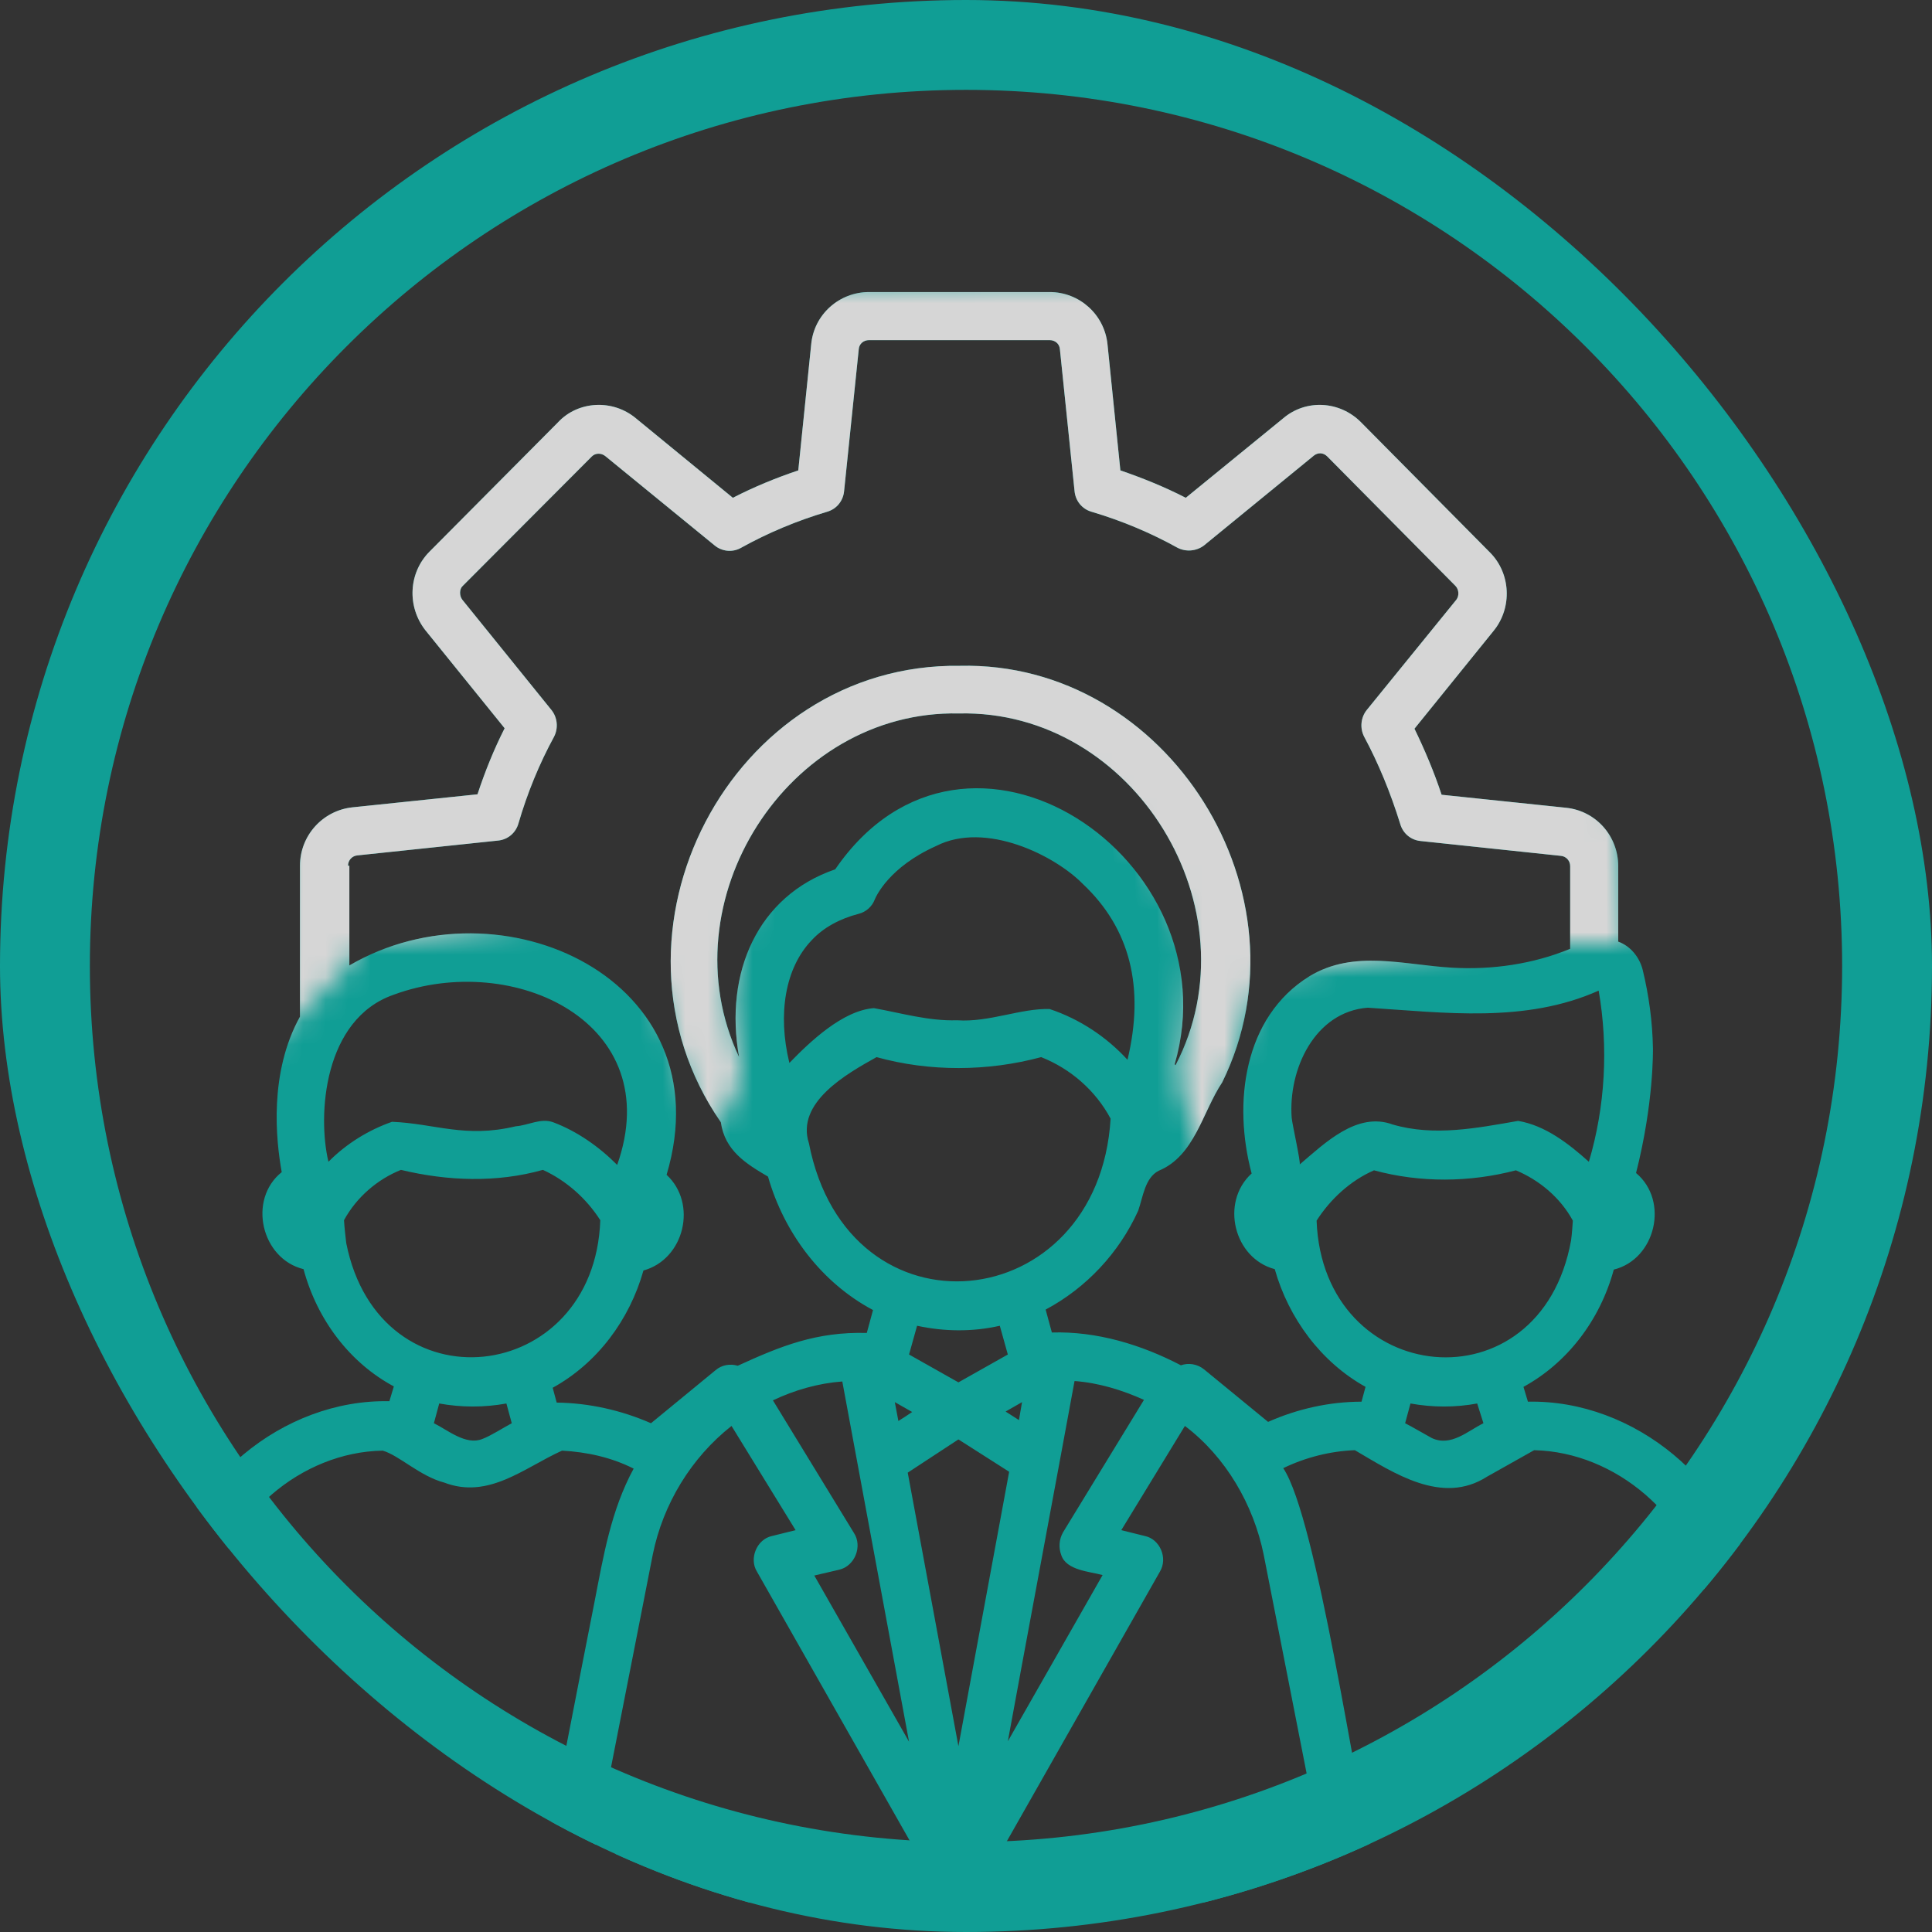
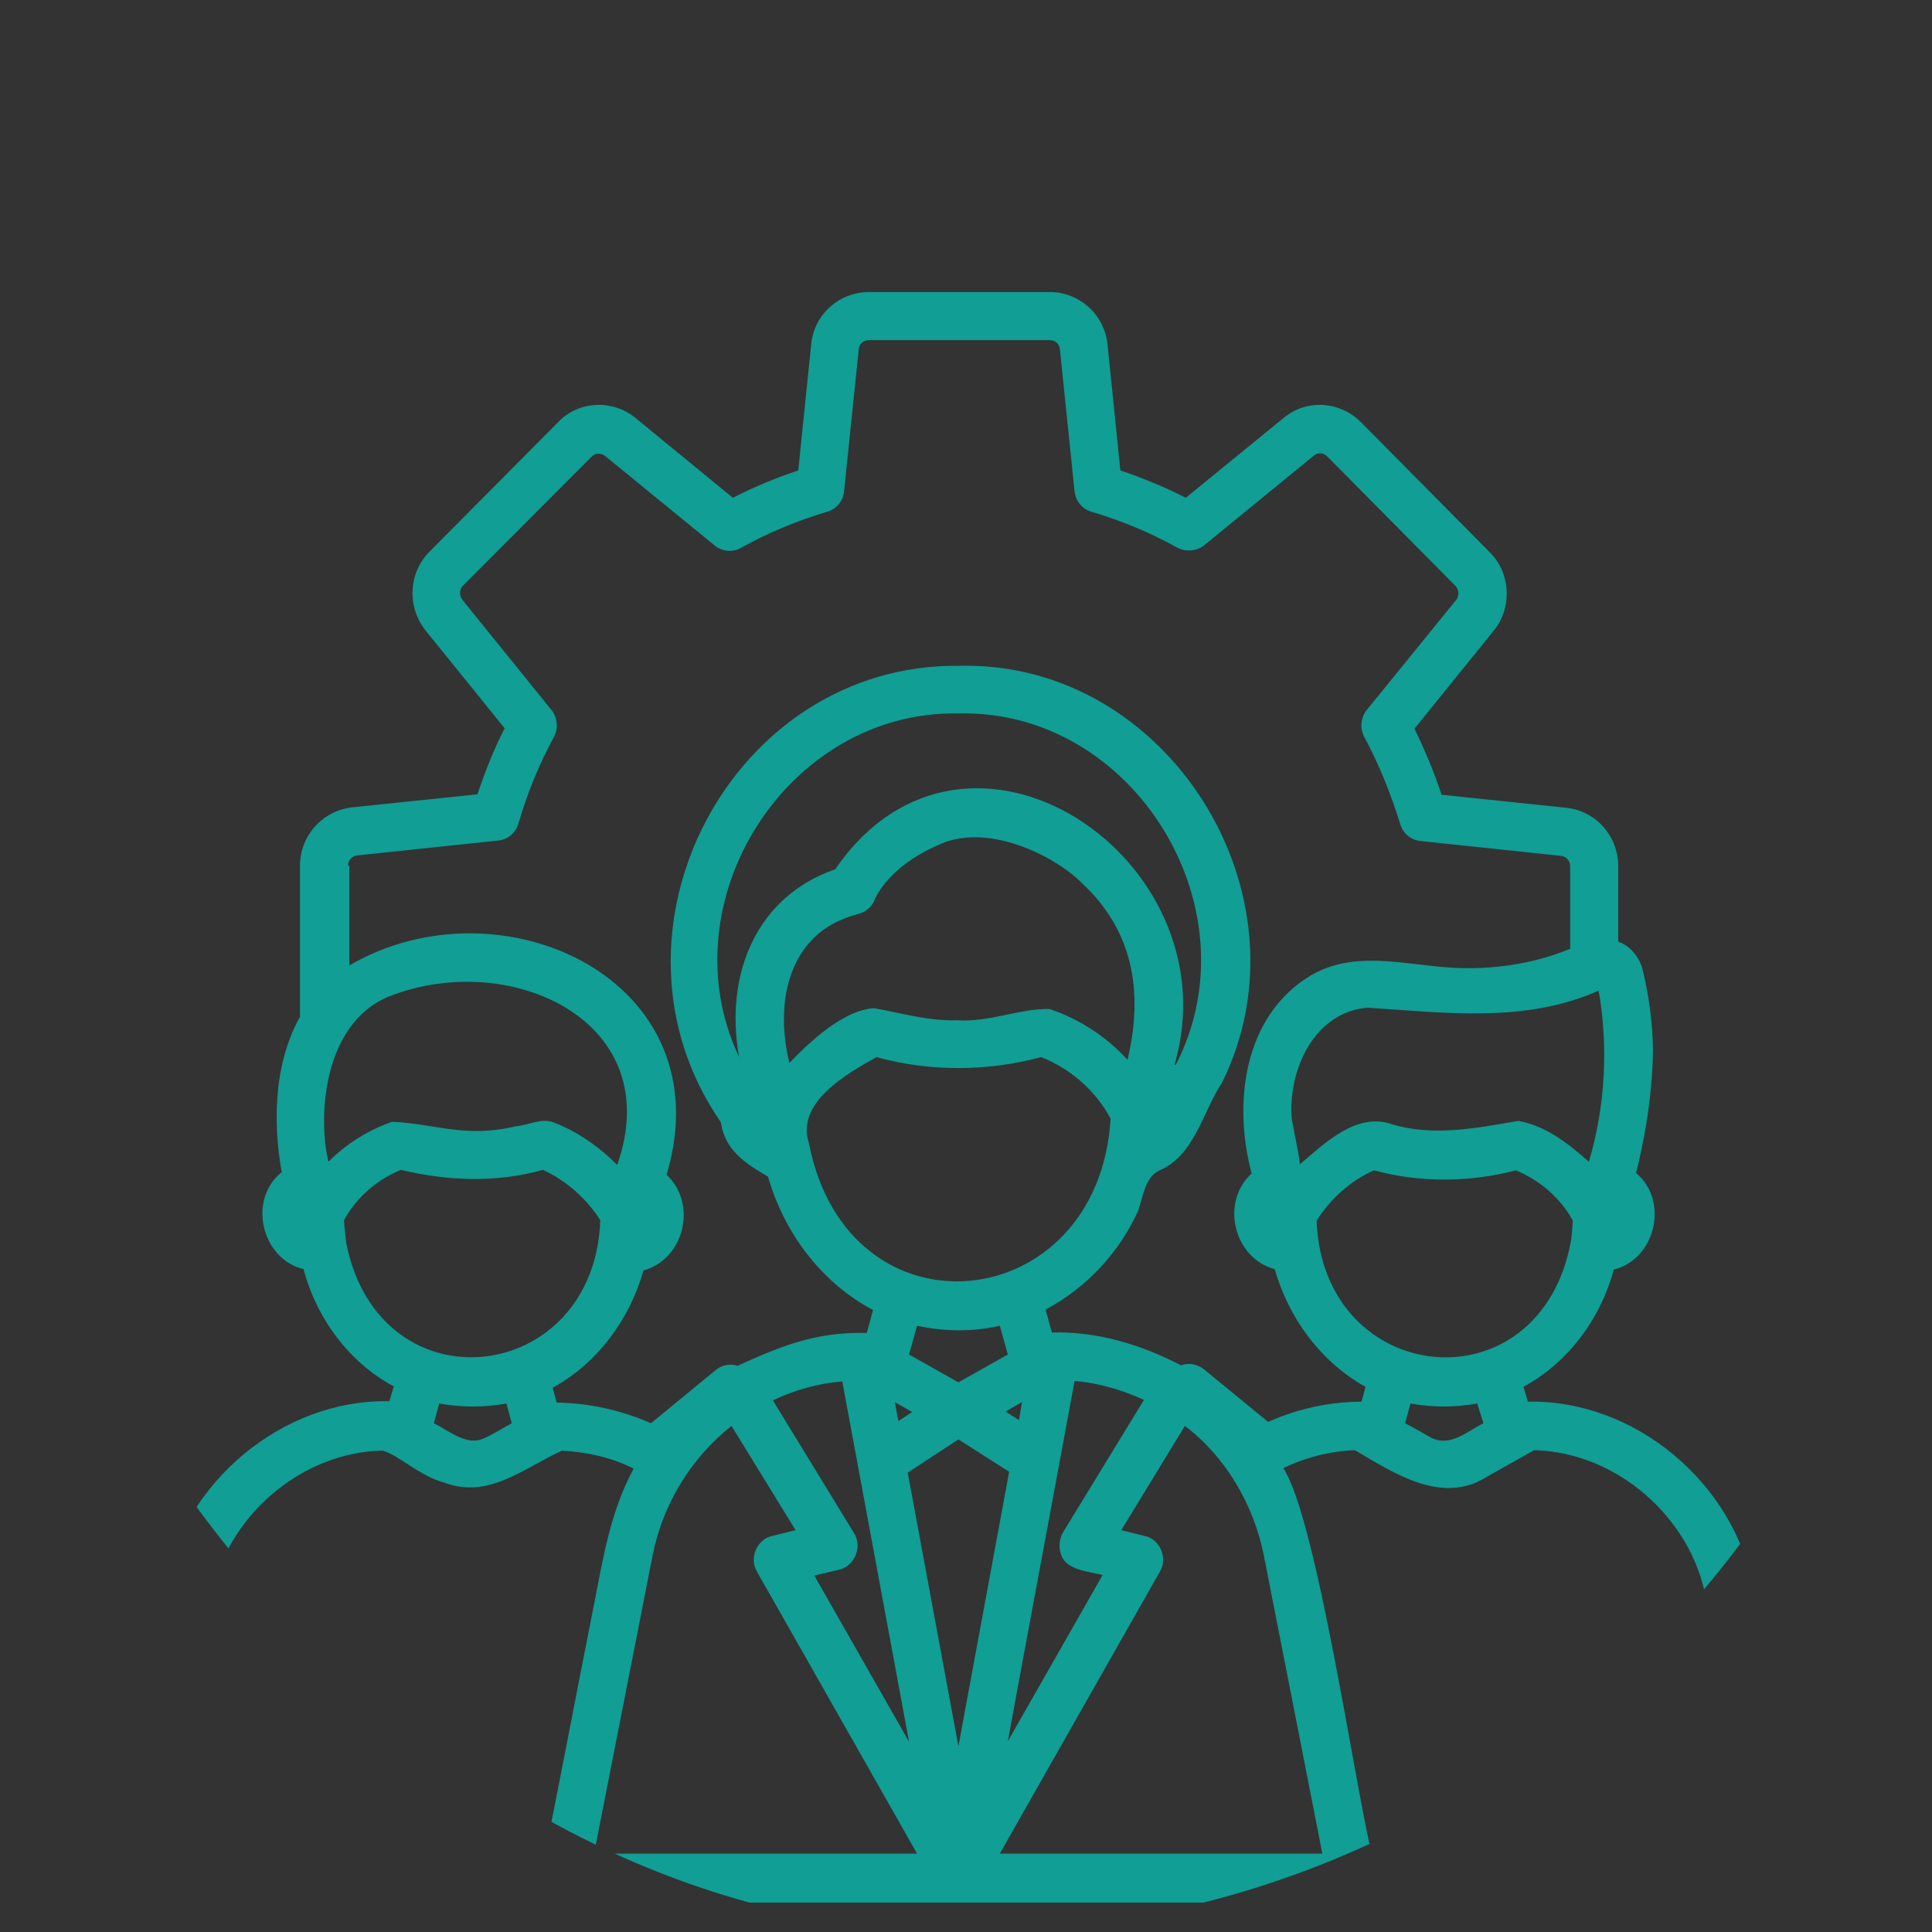
<svg xmlns="http://www.w3.org/2000/svg" width="86" height="86" viewBox="0 0 86 86" fill="none">
  <rect x="0" y="0" width="86" height="86" fill="#333333" stroke="none" />
  <g opacity="0.8">
    <g clip-path="url(#clip0_580_284)">
      <path d="M82.51 66.713C81.52 67.533 79.381 73.332 78.787 74.512L78.054 70.712C77.202 66.013 72.766 62.294 68.013 62.394L67.815 61.734C69.756 60.674 71.222 58.774 71.835 56.514C73.697 56.054 74.311 53.455 72.826 52.215C73.618 49.095 73.578 46.776 73.578 46.656C73.558 45.496 73.4 44.316 73.123 43.176C72.984 42.616 72.588 42.116 72.033 41.916V38.557C72.033 37.217 71.043 36.097 69.716 35.957L64.171 35.377C63.834 34.357 63.419 33.377 62.963 32.437L66.488 28.078C67.32 27.058 67.261 25.518 66.31 24.578L60.586 18.799C59.636 17.839 58.131 17.759 57.121 18.619L52.783 22.159C51.853 21.679 50.862 21.279 49.872 20.939L49.298 15.32C49.159 14 48.05 13 46.723 13H38.683C37.356 13 36.227 14 36.108 15.34L35.534 20.939C34.524 21.279 33.553 21.679 32.622 22.159L28.305 18.619C27.275 17.759 25.73 17.839 24.839 18.799L19.116 24.558C18.185 25.498 18.106 26.998 18.938 28.058L22.463 32.417C21.987 33.357 21.591 34.337 21.255 35.357L15.69 35.937C14.363 36.077 13.353 37.197 13.353 38.537V45.256C11.966 47.755 12.283 50.755 12.541 52.175C11.016 53.395 11.63 56.034 13.511 56.494C14.125 58.774 15.591 60.674 17.531 61.714L17.333 62.373C12.58 62.273 8.144 65.993 7.292 70.692L6.758 73.452C6.124 72.212 4.5 67.633 3.49 66.713C0.935 63.773 -3.858 65.153 -2.867 69.293L2.52 90.55C2.995 92.37 4.144 94.169 5.688 95.449C9.471 98.729 17.65 105.248 21.651 108.347C21.156 109.267 21.314 110.487 22.047 111.247L24.819 114.207C25.77 115.227 27.354 115.267 28.345 114.307L39.633 103.568C40.643 102.608 40.683 101.008 39.732 100.009L36.96 97.049C36.187 96.189 34.88 96.009 33.89 96.609C32.484 93.989 30.84 90.83 27.929 89.75L16.402 84.691H69.617C67.102 85.79 60.507 88.71 58.091 89.75C55.18 90.81 53.536 93.989 52.13 96.609C51.16 96.029 49.833 96.189 49.06 97.049L46.288 100.009C45.337 101.028 45.396 102.628 46.387 103.568L57.675 114.307C58.626 115.267 60.309 115.207 61.2 114.207L63.973 111.247C64.706 110.487 64.864 109.267 64.369 108.347L73.38 101.248L80.312 95.469C81.856 94.189 83.005 92.409 83.481 90.57L88.867 69.313C89.858 65.153 85.065 63.773 82.51 66.713ZM69.934 55.214C68.568 62.773 58.883 61.774 58.606 54.335C59.22 53.375 60.111 52.555 61.161 52.095C63.22 52.655 65.419 52.635 67.478 52.095C68.528 52.535 69.459 53.315 70.013 54.335C69.994 54.614 69.974 54.914 69.934 55.214ZM66.033 63.353C65.34 63.693 64.587 64.413 63.735 64.013C63.438 63.853 62.864 63.513 62.547 63.353L62.785 62.474C63.775 62.654 64.785 62.654 65.755 62.474L66.033 63.353ZM70.726 51.715C69.835 50.915 68.785 50.095 67.577 49.895C65.736 50.215 63.834 50.595 61.992 50.055C60.408 49.475 58.982 50.875 57.853 51.835C57.913 51.775 57.517 50.015 57.497 49.755C57.339 47.595 58.527 45.036 60.883 44.856C64.31 45.076 67.894 45.556 71.162 44.096C71.598 46.596 71.459 49.255 70.726 51.715ZM15.492 38.537C15.492 38.297 15.67 38.097 15.907 38.077L22.166 37.417C22.601 37.377 22.958 37.077 23.077 36.657C23.473 35.297 24.008 33.997 24.661 32.797C24.859 32.417 24.819 31.938 24.542 31.598L20.581 26.698C20.443 26.518 20.443 26.218 20.601 26.078L26.344 20.319C26.503 20.159 26.76 20.159 26.939 20.299L31.81 24.279C32.147 24.558 32.622 24.599 32.999 24.378C34.187 23.719 35.474 23.179 36.821 22.779C37.237 22.659 37.534 22.299 37.574 21.859L38.227 15.54C38.247 15.3 38.445 15.14 38.683 15.14H46.723C46.961 15.14 47.159 15.3 47.179 15.54L47.832 21.859C47.872 22.299 48.169 22.659 48.585 22.779C49.932 23.179 51.219 23.719 52.407 24.378C52.783 24.578 53.259 24.538 53.595 24.279L58.487 20.279C58.665 20.139 58.903 20.139 59.081 20.319L64.785 26.078C64.943 26.238 64.963 26.518 64.825 26.698L60.844 31.598C60.567 31.938 60.527 32.417 60.725 32.797C61.359 33.977 61.894 35.277 62.329 36.677C62.448 37.097 62.804 37.397 63.24 37.437L69.479 38.097C69.716 38.117 69.894 38.317 69.894 38.557V42.236C68.231 42.916 66.429 43.176 64.646 43.076C62.508 42.956 60.27 42.256 58.289 43.456C55.338 45.276 54.883 49.135 55.715 52.235C54.308 53.515 54.922 56.014 56.744 56.494C57.358 58.674 58.804 60.634 60.785 61.734L60.606 62.394C59.18 62.394 57.754 62.714 56.447 63.293L53.595 60.954C53.298 60.714 52.902 60.654 52.566 60.774C50.803 59.854 48.822 59.254 46.822 59.314L46.545 58.294C48.347 57.334 49.813 55.774 50.664 53.895C50.882 53.275 50.961 52.435 51.575 52.115C53.179 51.455 53.516 49.515 54.407 48.175C58.507 39.837 51.991 29.418 42.723 29.638C32.543 29.498 26.265 41.536 32.088 49.955C32.266 51.215 33.197 51.795 34.187 52.375C34.9 54.874 36.563 57.094 38.861 58.314L38.584 59.334C36.346 59.274 34.761 59.914 32.84 60.794C32.504 60.694 32.127 60.754 31.85 60.994L28.978 63.353C27.651 62.773 26.226 62.453 24.78 62.434C24.74 62.273 24.641 61.934 24.602 61.774C26.602 60.674 28.028 58.734 28.642 56.554C30.464 56.054 31.058 53.575 29.672 52.295C32.266 43.596 22.285 39.037 15.551 42.976V38.537H15.492ZM47.238 69.213C47.456 69.912 48.526 69.953 49.08 70.112L44.862 77.511C45.357 74.792 47.377 63.973 47.832 61.474C48.902 61.554 49.951 61.874 50.922 62.313L47.317 68.213C47.139 68.533 47.119 68.893 47.238 69.213ZM38.009 68.233L34.405 62.334C35.375 61.874 36.425 61.574 37.494 61.494L40.465 77.531L36.247 70.132L37.356 69.873C38.049 69.713 38.405 68.833 38.009 68.233ZM39.831 62.413L40.604 62.853C40.406 62.993 40.208 63.113 39.99 63.253L39.831 62.413ZM32.9 47.056C29.632 40.136 35.058 31.598 42.683 31.758C50.486 31.578 55.932 40.476 52.328 47.416C52.308 47.395 52.308 47.395 52.288 47.376C54.942 38.237 43.02 30.178 37.178 38.697C33.731 39.877 32.226 43.296 32.9 47.056ZM36.128 41.856C36.643 41.296 37.376 40.896 38.227 40.676C38.544 40.596 38.821 40.356 38.94 40.036C38.999 39.897 39.574 38.597 41.673 37.657C43.871 36.537 46.961 38.077 48.209 39.356C50.308 41.336 50.961 43.956 50.189 47.175C49.258 46.156 48.05 45.356 46.723 44.916C45.436 44.876 44.03 45.516 42.604 45.416C41.336 45.456 40.128 45.096 38.901 44.876C37.514 44.976 36.049 46.376 35.138 47.316C34.603 45.116 34.959 43.076 36.128 41.856ZM39.019 47.056C41.396 47.715 43.97 47.695 46.347 47.056C47.654 47.575 48.763 48.535 49.437 49.795C48.902 58.654 37.752 59.814 36.009 50.895C35.415 49.075 37.692 47.795 39.019 47.056ZM40.465 60.294L40.822 59.014C42.03 59.274 43.277 59.294 44.505 59.014L44.862 60.294L42.663 61.534L40.465 60.294ZM45.495 62.413L45.357 63.213C45.159 63.093 44.961 62.953 44.763 62.833L45.495 62.413ZM14.62 51.715C14.125 49.635 14.402 45.356 17.531 44.276C22.859 42.316 29.711 45.516 27.473 51.855C26.681 51.055 25.691 50.355 24.621 49.955C24.067 49.755 23.512 50.095 22.958 50.135C20.7 50.675 19.373 50.015 17.452 49.935C16.422 50.295 15.432 50.895 14.62 51.715ZM15.412 55.334C15.373 54.995 15.333 54.654 15.313 54.315C15.868 53.295 16.799 52.495 17.848 52.075C19.928 52.575 22.106 52.655 24.166 52.075C25.215 52.555 26.107 53.355 26.721 54.315C26.463 61.694 16.898 62.793 15.412 55.334ZM22.78 63.353C22.403 63.553 21.849 63.913 21.473 64.053C20.74 64.353 19.928 63.653 19.314 63.353L19.551 62.474C20.542 62.654 21.552 62.654 22.542 62.474L22.78 63.353ZM34.88 98.489C35.078 98.349 35.197 98.349 35.395 98.509L38.168 101.468C38.306 101.608 38.306 101.848 38.148 101.988L26.859 112.727C26.661 112.887 26.542 112.867 26.344 112.707L23.572 109.747C23.433 109.547 23.433 109.427 23.592 109.227L34.88 98.489ZM27.097 91.71C29.592 92.57 30.998 95.889 32.246 98.029L23.096 106.728C19.056 103.608 10.857 97.049 7.035 93.749C5.827 92.749 4.936 91.39 4.579 89.99L-0.788 68.753C-1.323 66.153 2.005 67.413 2.539 69.093L6.164 77.431C6.144 77.431 8.144 81.991 8.144 81.991L11.115 88.81C11.748 90.31 12.838 91.83 14.383 92.45L21.393 95.529C21.532 95.589 21.671 95.629 21.829 95.629C22.958 95.649 23.314 94.009 22.265 93.569L15.254 90.49C14.838 90.31 14.442 90.01 14.085 89.65C12.679 88.31 12.739 85.49 15.293 86.53C17.809 87.65 24.661 90.67 27.097 91.71ZM11.649 84.671H12.541C12.303 84.831 12.085 84.99 11.887 85.21L11.649 84.671ZM10.699 82.511C10.105 81.151 8.857 78.271 8.263 76.912L9.392 71.152C10.045 67.533 13.392 64.633 17.036 64.573C17.749 64.773 18.7 65.713 19.769 65.993C21.75 66.753 23.334 65.333 25.017 64.573C26.127 64.633 27.216 64.873 28.206 65.373C27.196 67.233 26.859 69.273 26.463 71.312C25.73 75.012 24.998 78.851 24.265 82.531H10.699V82.511ZM26.443 82.511L28.404 72.532L29.058 69.193C29.513 66.953 30.761 64.893 32.563 63.473L35.415 68.113L34.365 68.373C33.692 68.513 33.335 69.373 33.692 69.953L40.822 82.511H26.443ZM40.406 65.553C41.158 65.053 41.911 64.573 42.663 64.073C43.416 64.553 44.169 65.033 44.921 65.513L42.663 77.731L40.406 65.553ZM44.505 82.511L51.635 69.953C51.991 69.353 51.635 68.513 50.961 68.373L49.912 68.113L52.744 63.473C54.566 64.853 55.794 66.973 56.249 69.193L58.863 82.511H44.505ZM61.062 82.511C60.369 79.811 58.606 67.553 57.121 65.353C58.111 64.873 59.22 64.593 60.309 64.553C62.052 65.573 64.191 67.013 66.191 65.733L68.29 64.553C71.934 64.633 75.281 67.533 75.935 71.132L77.262 77.971L75.281 82.511H61.062ZM74.37 84.671L74.133 85.21C73.935 85.01 73.717 84.831 73.479 84.671H74.37ZM62.408 109.747C62.309 109.767 59.477 113.067 59.378 112.827C59.319 112.827 59.22 112.827 59.121 112.727L47.832 101.988C47.694 101.848 47.674 101.628 47.812 101.468L50.585 98.509C50.783 98.349 50.902 98.349 51.1 98.489L62.389 109.227C62.547 109.427 62.547 109.547 62.408 109.747ZM86.788 68.753L81.401 90.01C81.044 91.41 80.153 92.769 78.945 93.769C75.143 97.049 66.904 103.628 62.884 106.728L53.734 98.029C54.982 95.869 56.388 92.57 58.883 91.71L70.687 86.53C73.242 85.49 73.301 88.31 71.895 89.65C71.558 90.01 71.142 90.31 70.726 90.49L63.715 93.569C63.181 93.809 62.923 94.449 63.161 94.989C63.399 95.549 64.032 95.789 64.567 95.549L71.578 92.469C73.142 91.83 74.232 90.33 74.865 88.81C75.975 86.27 78.232 81.091 79.341 78.531L83.441 69.113C83.995 67.433 87.303 66.173 86.788 68.753Z" fill="#08B9AE" />
-       <path d="M43 2C65.644 2 84 20.356 84 43C84 65.644 65.644 84 43 84C20.356 84 2 65.644 2 43C2 20.356 20.356 2 43 2Z" stroke="#08B9AE" stroke-width="4" />
      <mask id="mask0_580_284" style="mask-type:alpha" maskUnits="userSpaceOnUse" x="12" y="12" width="61" height="40">
-         <path d="M33 48L32.5 44.5C33.123 38.32 35.265 35.712 43 33.5C48.16 34.053 50.071 35.211 53 42L52.5 48L53.5 52L56 43.5L66 42H72.5L69.5 12L14.5 13L12 46.5L15.5 43L16 42L28 40.5L31.5 51L33 48Z" fill="#D9D9D9" />
-       </mask>
+         </mask>
      <g mask="url(#mask0_580_284)">
-         <path d="M82.51 66.713C81.52 67.533 79.381 73.332 78.787 74.512L78.054 70.712C77.202 66.013 72.766 62.294 68.013 62.394L67.815 61.734C69.756 60.674 71.222 58.774 71.835 56.514C73.697 56.054 74.311 53.455 72.826 52.215C73.618 49.095 73.578 46.776 73.578 46.656C73.558 45.496 73.4 44.316 73.123 43.176C72.984 42.616 72.588 42.116 72.033 41.916V38.557C72.033 37.217 71.043 36.097 69.716 35.957L64.171 35.377C63.834 34.357 63.419 33.377 62.963 32.437L66.488 28.078C67.32 27.058 67.261 25.518 66.31 24.578L60.586 18.799C59.636 17.839 58.131 17.759 57.121 18.619L52.783 22.159C51.853 21.679 50.862 21.279 49.872 20.939L49.298 15.32C49.159 14 48.05 13 46.723 13H38.683C37.356 13 36.227 14 36.108 15.34L35.534 20.939C34.524 21.279 33.553 21.679 32.622 22.159L28.305 18.619C27.275 17.759 25.73 17.839 24.839 18.799L19.116 24.558C18.185 25.498 18.106 26.998 18.938 28.058L22.463 32.417C21.987 33.357 21.591 34.337 21.255 35.357L15.69 35.937C14.363 36.077 13.353 37.197 13.353 38.537V45.256C11.966 47.755 12.283 50.755 12.541 52.175C11.016 53.395 11.63 56.034 13.511 56.494C14.125 58.774 15.591 60.674 17.531 61.714L17.333 62.373C12.58 62.273 8.144 65.993 7.292 70.692L6.758 73.452C6.124 72.212 4.5 67.633 3.49 66.713C0.935 63.773 -3.858 65.153 -2.867 69.293L2.52 90.55C2.995 92.37 4.144 94.169 5.688 95.449C9.471 98.729 17.65 105.248 21.651 108.347C21.156 109.267 21.314 110.487 22.047 111.247L24.819 114.207C25.77 115.227 27.354 115.267 28.345 114.307L39.633 103.568C40.643 102.608 40.683 101.008 39.732 100.009L36.96 97.049C36.187 96.189 34.88 96.009 33.89 96.609C32.484 93.989 30.84 90.83 27.929 89.75L16.402 84.691H69.617C67.102 85.79 60.507 88.71 58.091 89.75C55.18 90.81 53.536 93.989 52.13 96.609C51.16 96.029 49.833 96.189 49.06 97.049L46.288 100.009C45.337 101.028 45.396 102.628 46.387 103.568L57.675 114.307C58.626 115.267 60.309 115.207 61.2 114.207L63.973 111.247C64.706 110.487 64.864 109.267 64.369 108.347L73.38 101.248L80.312 95.469C81.856 94.189 83.005 92.409 83.481 90.57L88.867 69.313C89.858 65.153 85.065 63.773 82.51 66.713ZM69.934 55.214C68.568 62.773 58.883 61.774 58.606 54.335C59.22 53.375 60.111 52.555 61.161 52.095C63.22 52.655 65.419 52.635 67.478 52.095C68.528 52.535 69.459 53.315 70.013 54.335C69.994 54.614 69.974 54.914 69.934 55.214ZM66.033 63.353C65.34 63.693 64.587 64.413 63.735 64.013C63.438 63.853 62.864 63.513 62.547 63.353L62.785 62.474C63.775 62.654 64.785 62.654 65.755 62.474L66.033 63.353ZM70.726 51.715C69.835 50.915 68.785 50.095 67.577 49.895C65.736 50.215 63.834 50.595 61.992 50.055C60.408 49.475 58.982 50.875 57.853 51.835C57.913 51.775 57.517 50.015 57.497 49.755C57.339 47.595 58.527 45.036 60.883 44.856C64.31 45.076 67.894 45.556 71.162 44.096C71.598 46.596 71.459 49.255 70.726 51.715ZM15.492 38.537C15.492 38.297 15.67 38.097 15.907 38.077L22.166 37.417C22.601 37.377 22.958 37.077 23.077 36.657C23.473 35.297 24.008 33.997 24.661 32.797C24.859 32.417 24.819 31.938 24.542 31.598L20.581 26.698C20.443 26.518 20.443 26.218 20.601 26.078L26.344 20.319C26.503 20.159 26.76 20.159 26.939 20.299L31.81 24.279C32.147 24.558 32.622 24.599 32.999 24.378C34.187 23.719 35.474 23.179 36.821 22.779C37.237 22.659 37.534 22.299 37.574 21.859L38.227 15.54C38.247 15.3 38.445 15.14 38.683 15.14H46.723C46.961 15.14 47.159 15.3 47.179 15.54L47.832 21.859C47.872 22.299 48.169 22.659 48.585 22.779C49.932 23.179 51.219 23.719 52.407 24.378C52.783 24.578 53.259 24.538 53.595 24.279L58.487 20.279C58.665 20.139 58.903 20.139 59.081 20.319L64.785 26.078C64.943 26.238 64.963 26.518 64.825 26.698L60.844 31.598C60.567 31.938 60.527 32.417 60.725 32.797C61.359 33.977 61.894 35.277 62.329 36.677C62.448 37.097 62.804 37.397 63.24 37.437L69.479 38.097C69.716 38.117 69.894 38.317 69.894 38.557V42.236C68.231 42.916 66.429 43.176 64.646 43.076C62.508 42.956 60.27 42.256 58.289 43.456C55.338 45.276 54.883 49.135 55.715 52.235C54.308 53.515 54.922 56.014 56.744 56.494C57.358 58.674 58.804 60.634 60.785 61.734L60.606 62.394C59.18 62.394 57.754 62.714 56.447 63.293L53.595 60.954C53.298 60.714 52.902 60.654 52.566 60.774C50.803 59.854 48.822 59.254 46.822 59.314L46.545 58.294C48.347 57.334 49.813 55.774 50.664 53.895C50.882 53.275 50.961 52.435 51.575 52.115C53.179 51.455 53.516 49.515 54.407 48.175C58.507 39.837 51.991 29.418 42.723 29.638C32.543 29.498 26.265 41.536 32.088 49.955C32.266 51.215 33.197 51.795 34.187 52.375C34.9 54.874 36.563 57.094 38.861 58.314L38.584 59.334C36.346 59.274 34.761 59.914 32.84 60.794C32.504 60.694 32.127 60.754 31.85 60.994L28.978 63.353C27.651 62.773 26.226 62.453 24.78 62.434C24.74 62.273 24.641 61.934 24.602 61.774C26.602 60.674 28.028 58.734 28.642 56.554C30.464 56.054 31.058 53.575 29.672 52.295C32.266 43.596 22.285 39.037 15.551 42.976V38.537H15.492ZM47.238 69.213C47.456 69.912 48.526 69.953 49.08 70.112L44.862 77.511C45.357 74.792 47.377 63.973 47.832 61.474C48.902 61.554 49.951 61.874 50.922 62.313L47.317 68.213C47.139 68.533 47.119 68.893 47.238 69.213ZM38.009 68.233L34.405 62.334C35.375 61.874 36.425 61.574 37.494 61.494L40.465 77.531L36.247 70.132L37.356 69.873C38.049 69.713 38.405 68.833 38.009 68.233ZM39.831 62.413L40.604 62.853C40.406 62.993 40.208 63.113 39.99 63.253L39.831 62.413ZM32.9 47.056C29.632 40.136 35.058 31.598 42.683 31.758C50.486 31.578 55.932 40.476 52.328 47.416C52.308 47.395 52.308 47.395 52.288 47.376C54.942 38.237 43.02 30.178 37.178 38.697C33.731 39.877 32.226 43.296 32.9 47.056ZM36.128 41.856C36.643 41.296 37.376 40.896 38.227 40.676C38.544 40.596 38.821 40.356 38.94 40.036C38.999 39.897 39.574 38.597 41.673 37.657C43.871 36.537 46.961 38.077 48.209 39.356C50.308 41.336 50.961 43.956 50.189 47.175C49.258 46.156 48.05 45.356 46.723 44.916C45.436 44.876 44.03 45.516 42.604 45.416C41.336 45.456 40.128 45.096 38.901 44.876C37.514 44.976 36.049 46.376 35.138 47.316C34.603 45.116 34.959 43.076 36.128 41.856ZM39.019 47.056C41.396 47.715 43.97 47.695 46.347 47.056C47.654 47.575 48.763 48.535 49.437 49.795C48.902 58.654 37.752 59.814 36.009 50.895C35.415 49.075 37.692 47.795 39.019 47.056ZM40.465 60.294L40.822 59.014C42.03 59.274 43.277 59.294 44.505 59.014L44.862 60.294L42.663 61.534L40.465 60.294ZM45.495 62.413L45.357 63.213C45.159 63.093 44.961 62.953 44.763 62.833L45.495 62.413ZM14.62 51.715C14.125 49.635 14.402 45.356 17.531 44.276C22.859 42.316 29.711 45.516 27.473 51.855C26.681 51.055 25.691 50.355 24.621 49.955C24.067 49.755 23.512 50.095 22.958 50.135C20.7 50.675 19.373 50.015 17.452 49.935C16.422 50.295 15.432 50.895 14.62 51.715ZM15.412 55.334C15.373 54.995 15.333 54.654 15.313 54.315C15.868 53.295 16.799 52.495 17.848 52.075C19.928 52.575 22.106 52.655 24.166 52.075C25.215 52.555 26.107 53.355 26.721 54.315C26.463 61.694 16.898 62.793 15.412 55.334ZM22.78 63.353C22.403 63.553 21.849 63.913 21.473 64.053C20.74 64.353 19.928 63.653 19.314 63.353L19.551 62.474C20.542 62.654 21.552 62.654 22.542 62.474L22.78 63.353ZM34.88 98.489C35.078 98.349 35.197 98.349 35.395 98.509L38.168 101.468C38.306 101.608 38.306 101.848 38.148 101.988L26.859 112.727C26.661 112.887 26.542 112.867 26.344 112.707L23.572 109.747C23.433 109.547 23.433 109.427 23.592 109.227L34.88 98.489ZM27.097 91.71C29.592 92.57 30.998 95.889 32.246 98.029L23.096 106.728C19.056 103.608 10.857 97.049 7.035 93.749C5.827 92.749 4.936 91.39 4.579 89.99L-0.788 68.753C-1.323 66.153 2.005 67.413 2.539 69.093L6.164 77.431C6.144 77.431 8.144 81.991 8.144 81.991L11.115 88.81C11.748 90.31 12.838 91.83 14.383 92.45L21.393 95.529C21.532 95.589 21.671 95.629 21.829 95.629C22.958 95.649 23.314 94.009 22.265 93.569L15.254 90.49C14.838 90.31 14.442 90.01 14.085 89.65C12.679 88.31 12.739 85.49 15.293 86.53C17.809 87.65 24.661 90.67 27.097 91.71ZM11.649 84.671H12.541C12.303 84.831 12.085 84.99 11.887 85.21L11.649 84.671ZM10.699 82.511C10.105 81.151 8.857 78.271 8.263 76.912L9.392 71.152C10.045 67.533 13.392 64.633 17.036 64.573C17.749 64.773 18.7 65.713 19.769 65.993C21.75 66.753 23.334 65.333 25.017 64.573C26.127 64.633 27.216 64.873 28.206 65.373C27.196 67.233 26.859 69.273 26.463 71.312C25.73 75.012 24.998 78.851 24.265 82.531H10.699V82.511ZM26.443 82.511L28.404 72.532L29.058 69.193C29.513 66.953 30.761 64.893 32.563 63.473L35.415 68.113L34.365 68.373C33.692 68.513 33.335 69.373 33.692 69.953L40.822 82.511H26.443ZM40.406 65.553C41.158 65.053 41.911 64.573 42.663 64.073C43.416 64.553 44.169 65.033 44.921 65.513L42.663 77.731L40.406 65.553ZM44.505 82.511L51.635 69.953C51.991 69.353 51.635 68.513 50.961 68.373L49.912 68.113L52.744 63.473C54.566 64.853 55.794 66.973 56.249 69.193L58.863 82.511H44.505ZM61.062 82.511C60.369 79.811 58.606 67.553 57.121 65.353C58.111 64.873 59.22 64.593 60.309 64.553C62.052 65.573 64.191 67.013 66.191 65.733L68.29 64.553C71.934 64.633 75.281 67.533 75.935 71.132L77.262 77.971L75.281 82.511H61.062ZM74.37 84.671L74.133 85.21C73.935 85.01 73.717 84.831 73.479 84.671H74.37ZM62.408 109.747C62.309 109.767 59.477 113.067 59.378 112.827C59.319 112.827 59.22 112.827 59.121 112.727L47.832 101.988C47.694 101.848 47.674 101.628 47.812 101.468L50.585 98.509C50.783 98.349 50.902 98.349 51.1 98.489L62.389 109.227C62.547 109.427 62.547 109.547 62.408 109.747ZM86.788 68.753L81.401 90.01C81.044 91.41 80.153 92.769 78.945 93.769C75.143 97.049 66.904 103.628 62.884 106.728L53.734 98.029C54.982 95.869 56.388 92.57 58.883 91.71L70.687 86.53C73.242 85.49 73.301 88.31 71.895 89.65C71.558 90.01 71.142 90.31 70.726 90.49L63.715 93.569C63.181 93.809 62.923 94.449 63.161 94.989C63.399 95.549 64.032 95.789 64.567 95.549L71.578 92.469C73.142 91.83 74.232 90.33 74.865 88.81C75.975 86.27 78.232 81.091 79.341 78.531L83.441 69.113C83.995 67.433 87.303 66.173 86.788 68.753Z" fill="white" />
-       </g>
+         </g>
    </g>
  </g>
  <defs>
    <clipPath id="clip0_580_284">
      <rect width="86" height="86" rx="43" fill="white" />
    </clipPath>
  </defs>
</svg>